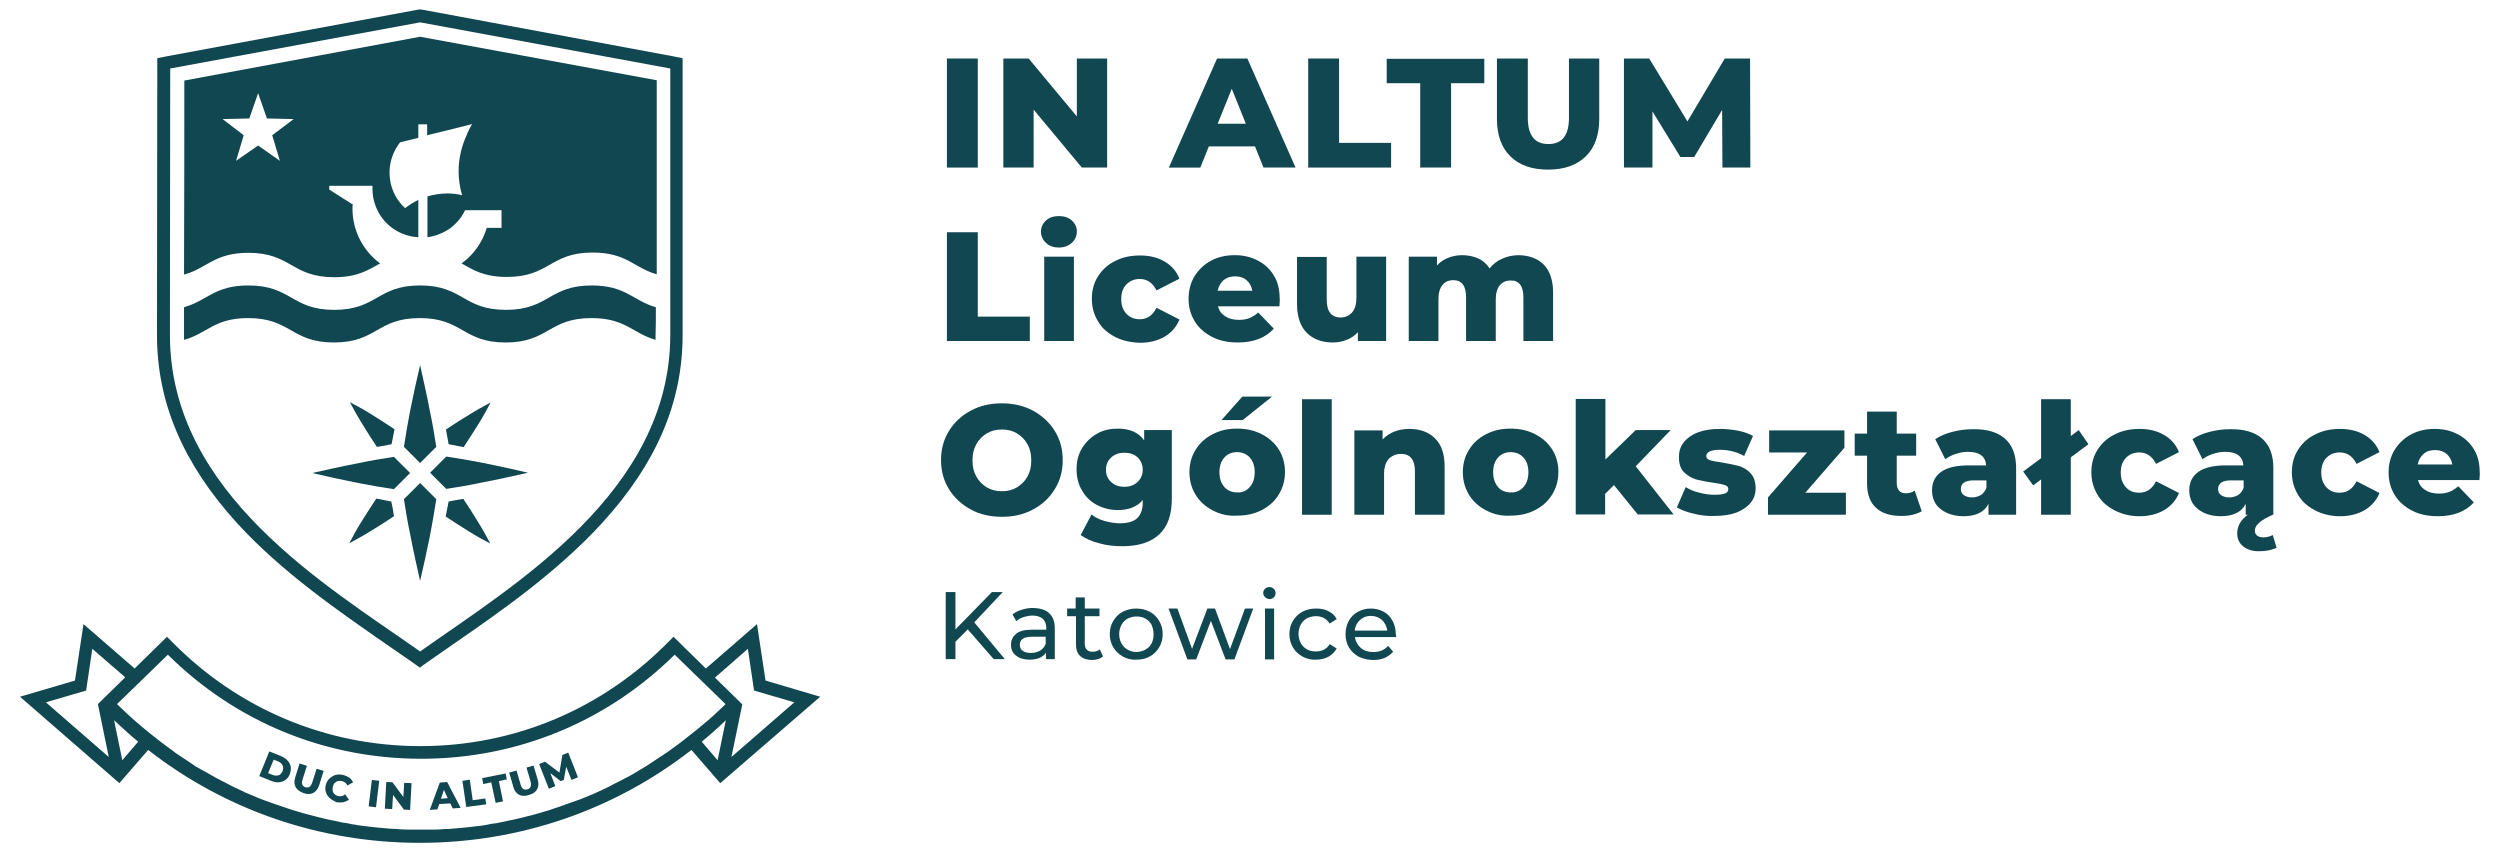
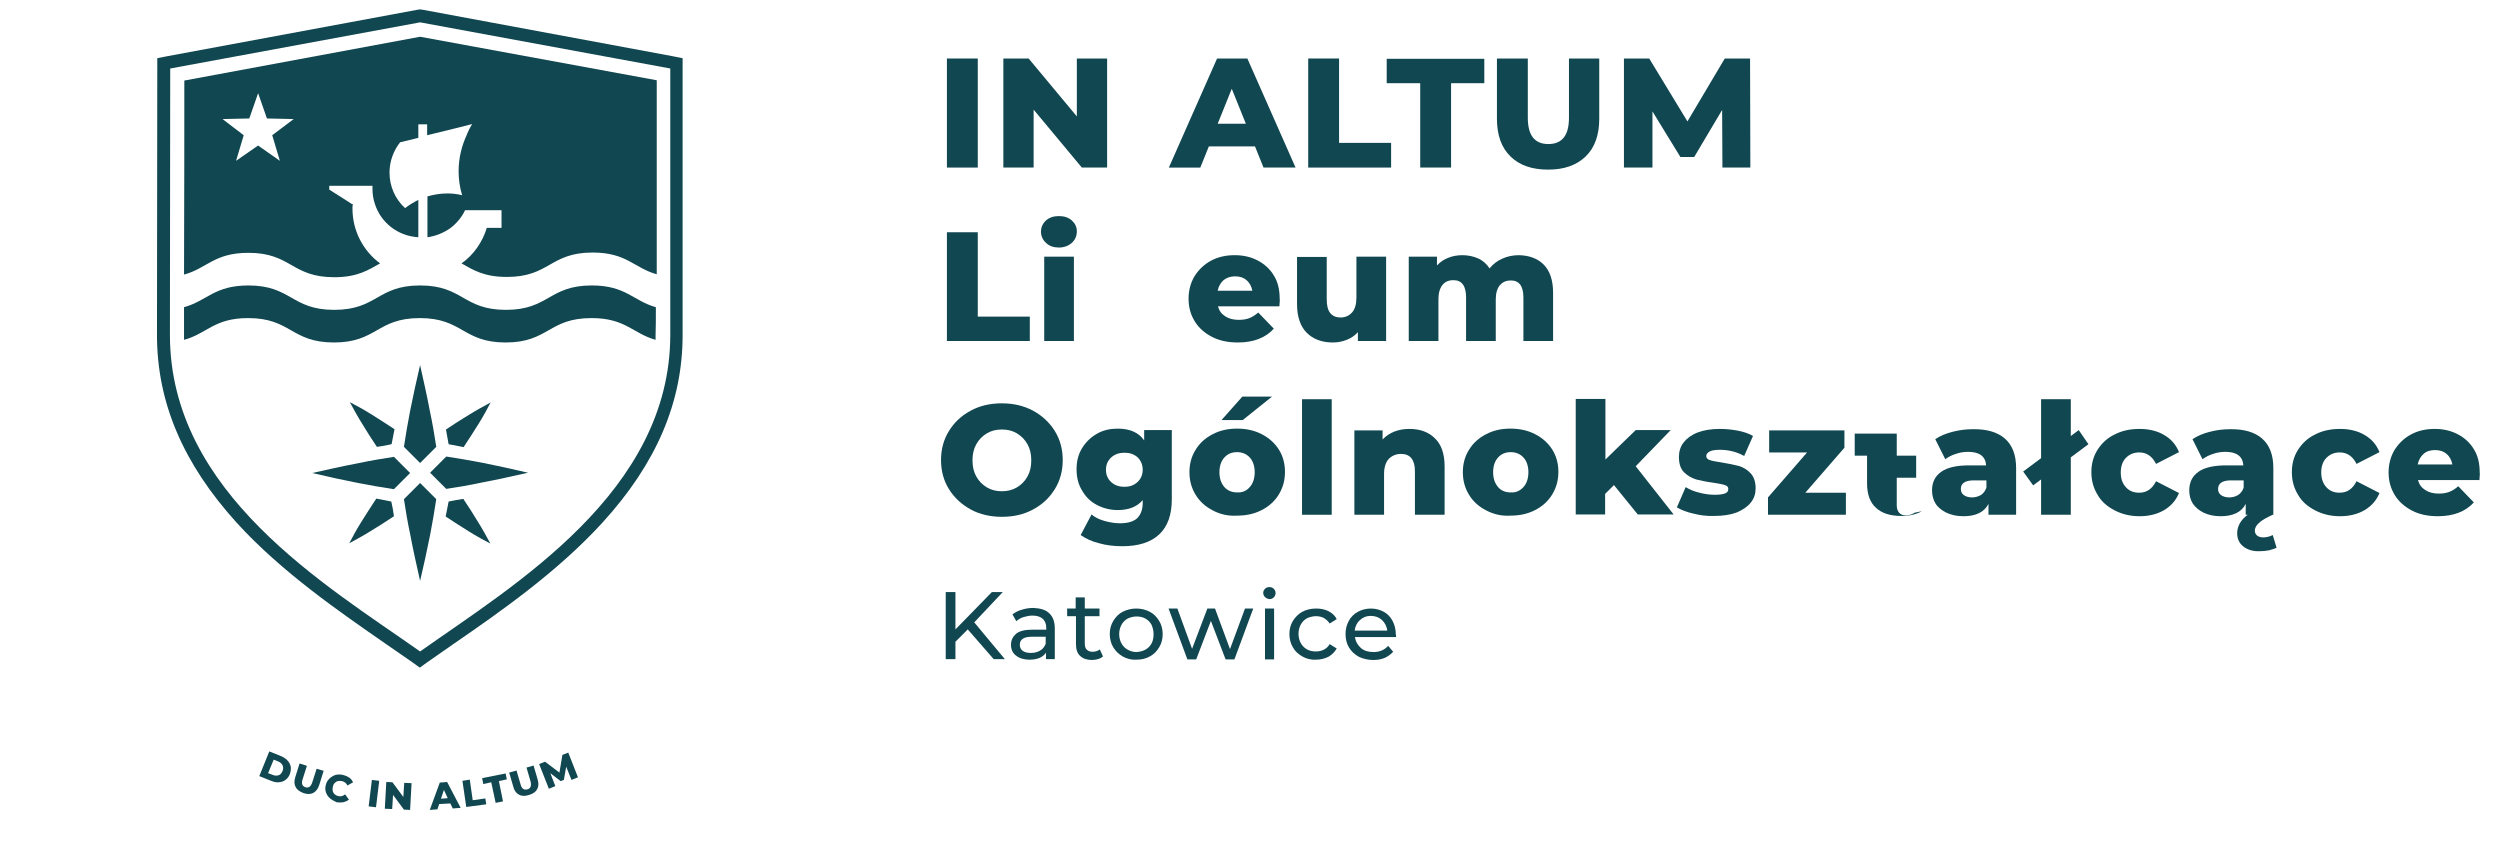
<svg xmlns="http://www.w3.org/2000/svg" version="1.1" x="0px" y="0px" viewBox="0 0 850.4 289.1" style="enable-background:new 0 0 850.4 289.1;" xml:space="preserve">
  <style type="text/css">
	.st0{fill:#114751;}
</style>
  <g id="Warstwa_3">
</g>
  <g id="Warstwa_1">
    <g>
      <g>
        <path class="st0" d="M322.1,19.9h10.5V57h-10.5V19.9z" />
        <path class="st0" d="M376.6,19.9V57H368l-16.4-19.7V57h-10.3V19.9h8.6l16.4,19.7V19.9H376.6z" />
        <path class="st0" d="M426.9,49.8h-15.7l-2.9,7.2h-10.7L414,19.9h10.3L440.7,57h-10.9L426.9,49.8z M423.8,42.1l-4.8-11.9     l-4.8,11.9H423.8z" />
        <path class="st0" d="M445,19.9h10.5v28.7h17.7V57H445V19.9z" />
        <path class="st0" d="M483.1,28.3h-11.4v-8.3h33.2v8.3h-11.3V57h-10.5V28.3z" />
        <path class="st0" d="M513.8,53.2c-3.1-3-4.6-7.3-4.6-12.8V19.9h10.5v20.2c0,5.9,2.3,8.9,7,8.9c4.7,0,7-3,7-8.9V19.9H544v20.5     c0,5.5-1.5,9.8-4.6,12.8c-3.1,3-7.3,4.5-12.8,4.5C521.1,57.7,516.8,56.2,513.8,53.2z" />
        <path class="st0" d="M585.9,57l-0.1-19.6l-9.5,16h-4.7l-9.5-15.5V57h-9.7V19.9h8.6l13,21.4l12.7-21.4h8.6l0.1,37.1H585.9z" />
        <path class="st0" d="M322.1,79h10.5v28.7h17.7v8.3h-28.2V79z" />
        <path class="st0" d="M355.8,82.6c-1.1-1-1.7-2.3-1.7-3.8c0-1.5,0.6-2.8,1.7-3.8c1.1-1,2.6-1.5,4.4-1.5s3.3,0.5,4.4,1.5     s1.7,2.2,1.7,3.7c0,1.6-0.6,2.9-1.7,3.9c-1.1,1-2.6,1.6-4.4,1.6S356.9,83.7,355.8,82.6z M355.2,87.3h10.1V116h-10.1V87.3z" />
-         <path class="st0" d="M379.3,114.6c-2.5-1.3-4.5-3-5.8-5.3c-1.4-2.3-2.1-4.8-2.1-7.7s0.7-5.4,2.1-7.6c1.4-2.2,3.3-4,5.8-5.2     c2.5-1.3,5.3-1.9,8.5-1.9c3.2,0,6.1,0.7,8.4,2.1c2.4,1.4,4,3.3,5,5.8l-7.8,4c-1.3-2.6-3.2-3.9-5.7-3.9c-1.8,0-3.3,0.6-4.5,1.8     c-1.2,1.2-1.8,2.9-1.8,5c0,2.2,0.6,3.8,1.8,5.1c1.2,1.2,2.7,1.8,4.5,1.8c2.5,0,4.4-1.3,5.7-3.9l7.8,4c-1,2.5-2.7,4.4-5,5.8     c-2.4,1.4-5.2,2.1-8.4,2.1C384.6,116.5,381.8,115.9,379.3,114.6z" />
        <path class="st0" d="M435.2,104.2h-20.9c0.4,1.5,1.2,2.6,2.5,3.4c1.2,0.8,2.7,1.2,4.6,1.2c1.4,0,2.6-0.2,3.6-0.6c1-0.4,2-1,3-1.9     l5.3,5.5c-2.8,3.1-6.9,4.7-12.2,4.7c-3.4,0-6.3-0.6-8.8-1.9c-2.5-1.3-4.5-3-5.9-5.3c-1.4-2.3-2.1-4.8-2.1-7.7     c0-2.8,0.7-5.4,2-7.6c1.4-2.2,3.2-4,5.6-5.3c2.4-1.3,5.1-1.9,8.1-1.9c2.9,0,5.5,0.6,7.8,1.8c2.3,1.2,4.2,2.9,5.5,5.1     c1.4,2.2,2,4.9,2,8C435.4,101.8,435.3,102.6,435.2,104.2z M416.2,95.3c-1,0.9-1.7,2.1-2,3.6H426c-0.3-1.5-0.9-2.7-2-3.6     c-1-0.9-2.3-1.3-3.9-1.3C418.5,94,417.2,94.5,416.2,95.3z" />
        <path class="st0" d="M471.5,87.3V116h-9.6V113c-1.1,1.2-2.3,2-3.8,2.6c-1.5,0.6-3.1,0.9-4.7,0.9c-3.7,0-6.7-1.1-8.9-3.3     c-2.2-2.2-3.3-5.5-3.3-9.8v-16h10.1v14.4c0,2.2,0.4,3.7,1.2,4.7c0.8,1,2,1.5,3.5,1.5c1.6,0,2.9-0.6,3.9-1.7     c1-1.1,1.5-2.8,1.5-5.1V87.3H471.5z" />
        <path class="st0" d="M525.1,90c2.1,2.1,3.2,5.3,3.2,9.6V116h-10.1v-14.8c0-2-0.4-3.5-1.1-4.4c-0.8-1-1.8-1.4-3.2-1.4     c-1.5,0-2.7,0.5-3.7,1.6c-0.9,1.1-1.4,2.7-1.4,4.8V116h-10.1v-14.8c0-3.9-1.4-5.9-4.3-5.9c-1.6,0-2.8,0.5-3.7,1.6     c-0.9,1.1-1.4,2.7-1.4,4.8V116h-10.1V87.3h9.6v3c1.1-1.2,2.3-2,3.8-2.6c1.5-0.6,3.1-0.9,4.8-0.9c2,0,3.8,0.4,5.4,1.1     c1.6,0.7,2.9,1.9,3.9,3.4c1.1-1.4,2.6-2.6,4.3-3.3c1.7-0.8,3.6-1.2,5.7-1.2C520.2,86.9,523,87.9,525.1,90z" />
        <path class="st0" d="M330.2,173.3c-3.1-1.7-5.6-4-7.4-6.9c-1.8-2.9-2.7-6.2-2.7-9.9s0.9-7,2.7-9.9c1.8-2.9,4.2-5.2,7.4-6.9     c3.1-1.7,6.6-2.5,10.6-2.5c3.9,0,7.4,0.8,10.6,2.5c3.1,1.7,5.6,4,7.4,6.9c1.8,2.9,2.7,6.2,2.7,9.9s-0.9,7-2.7,9.9     c-1.8,2.9-4.2,5.2-7.4,6.9c-3.1,1.7-6.6,2.5-10.6,2.5C336.9,175.8,333.3,175,330.2,173.3z M345.9,165.8c1.5-0.9,2.7-2.1,3.6-3.7     c0.9-1.6,1.3-3.4,1.3-5.5c0-2.1-0.4-3.9-1.3-5.5c-0.9-1.6-2.1-2.8-3.6-3.7c-1.5-0.9-3.2-1.3-5.1-1.3c-1.9,0-3.6,0.4-5.1,1.3     c-1.5,0.9-2.7,2.1-3.6,3.7c-0.9,1.6-1.3,3.4-1.3,5.5c0,2.1,0.4,3.9,1.3,5.5c0.9,1.6,2.1,2.8,3.6,3.7c1.5,0.9,3.2,1.3,5.1,1.3     C342.7,167.1,344.3,166.7,345.9,165.8z" />
        <path class="st0" d="M398.6,146.4v23.4c0,5.3-1.4,9.3-4.3,12s-7.1,4-12.5,4c-2.8,0-5.5-0.3-7.9-1c-2.5-0.6-4.6-1.6-6.3-2.8l3.7-7     c1.2,1,2.6,1.7,4.4,2.2c1.8,0.5,3.5,0.8,5.3,0.8c2.6,0,4.6-0.6,5.8-1.7c1.2-1.2,1.9-2.9,1.9-5.2v-1c-1.9,2.3-4.8,3.4-8.5,3.4     c-2.5,0-4.9-0.6-7-1.7c-2.2-1.1-3.9-2.8-5.1-4.9c-1.3-2.1-1.9-4.5-1.9-7.3c0-2.7,0.6-5.1,1.9-7.2c1.3-2.1,3-3.7,5.1-4.9     s4.5-1.7,7-1.7c4.1,0,7.1,1.3,9,4v-3.5H398.6z M386.9,164c1.2-1.1,1.8-2.5,1.8-4.2c0-1.7-0.6-3.1-1.7-4.2     c-1.2-1.1-2.7-1.6-4.5-1.6c-1.8,0-3.3,0.5-4.5,1.6c-1.2,1.1-1.8,2.5-1.8,4.2c0,1.7,0.6,3.1,1.8,4.2s2.7,1.6,4.5,1.6     C384.2,165.6,385.7,165.1,386.9,164z" />
        <path class="st0" d="M412.5,173.6c-2.5-1.3-4.4-3-5.8-5.3s-2.1-4.8-2.1-7.7c0-2.8,0.7-5.4,2.1-7.6c1.4-2.3,3.3-4,5.8-5.3     c2.5-1.3,5.2-1.9,8.3-1.9s5.9,0.6,8.4,1.9c2.5,1.3,4.4,3,5.8,5.2c1.4,2.2,2.1,4.8,2.1,7.6c0,2.9-0.7,5.4-2.1,7.7     c-1.4,2.3-3.3,4-5.8,5.3c-2.5,1.3-5.3,1.9-8.4,1.9C417.7,175.6,414.9,174.9,412.5,173.6z M425.1,165.7c1.1-1.2,1.7-2.9,1.7-5.1     c0-2.1-0.6-3.8-1.7-5c-1.1-1.2-2.6-1.8-4.3-1.8c-1.8,0-3.2,0.6-4.3,1.8c-1.1,1.2-1.7,2.9-1.7,5c0,2.2,0.6,3.8,1.7,5.1     c1.1,1.2,2.6,1.8,4.3,1.8C422.5,167.6,424,167,425.1,165.7z M422.6,134.9h10.1l-10,8h-7.2L422.6,134.9z" />
        <path class="st0" d="M442.9,135.8H453v39.3h-10.1V135.8z" />
        <path class="st0" d="M488.1,149.1c2.2,2.1,3.3,5.3,3.3,9.6v16.4h-10.1v-14.8c0-3.9-1.6-5.9-4.7-5.9c-1.7,0-3.1,0.6-4.2,1.7     c-1,1.1-1.6,2.8-1.6,5.1v13.9h-10.1v-28.7h9.6v3.1c1.1-1.2,2.5-2.1,4-2.7c1.6-0.6,3.2-0.9,5.1-0.9     C483.1,145.9,486,147,488.1,149.1z" />
        <path class="st0" d="M505.5,173.6c-2.5-1.3-4.4-3-5.8-5.3c-1.4-2.3-2.1-4.8-2.1-7.7c0-2.8,0.7-5.4,2.1-7.6c1.4-2.3,3.3-4,5.8-5.3     c2.5-1.3,5.2-1.9,8.3-1.9c3.1,0,5.9,0.6,8.4,1.9c2.5,1.3,4.4,3,5.8,5.2c1.4,2.2,2.1,4.8,2.1,7.6c0,2.9-0.7,5.4-2.1,7.7     s-3.3,4-5.8,5.3c-2.5,1.3-5.3,1.9-8.4,1.9C510.7,175.6,508,174.9,505.5,173.6z M518.2,165.7c1.1-1.2,1.7-2.9,1.7-5.1     c0-2.1-0.6-3.8-1.7-5c-1.1-1.2-2.6-1.8-4.3-1.8c-1.8,0-3.2,0.6-4.3,1.8s-1.7,2.9-1.7,5c0,2.2,0.6,3.8,1.7,5.1s2.6,1.8,4.3,1.8     C515.6,167.6,517,167,518.2,165.7z" />
        <path class="st0" d="M549,165l-3,3v7H536v-39.3h10.1v20.6l10.3-10h11.9l-11.9,12.3l12.9,16.4h-12.2L549,165z" />
        <path class="st0" d="M576,174.7c-2.3-0.5-4.2-1.3-5.6-2.1l3-6.9c1.3,0.8,2.9,1.5,4.7,1.9c1.8,0.5,3.6,0.7,5.3,0.7     c1.6,0,2.8-0.2,3.5-0.5c0.7-0.3,1-0.8,1-1.5c0-0.6-0.4-1.1-1.2-1.3c-0.8-0.3-2.1-0.5-3.9-0.8c-2.3-0.3-4.2-0.7-5.8-1.1     c-1.6-0.5-3-1.3-4.2-2.5c-1.2-1.2-1.7-3-1.7-5.2c0-1.8,0.5-3.5,1.6-4.9c1.1-1.4,2.7-2.6,4.8-3.4c2.1-0.8,4.6-1.2,7.5-1.2     c2.1,0,4.1,0.2,6.2,0.6c2,0.4,3.8,1,5.1,1.8l-3,6.8c-2.5-1.4-5.3-2.1-8.3-2.1c-1.6,0-2.8,0.2-3.5,0.6c-0.7,0.4-1.1,0.9-1.1,1.5     c0,0.7,0.4,1.1,1.2,1.4c0.8,0.3,2.2,0.5,4,0.8c2.4,0.4,4.3,0.8,5.9,1.2c1.6,0.5,2.9,1.3,4,2.5c1.1,1.2,1.7,2.9,1.7,5.1     c0,1.8-0.5,3.4-1.6,4.8s-2.7,2.5-4.8,3.4c-2.1,0.8-4.7,1.2-7.7,1.2C580.7,175.6,578.3,175.3,576,174.7z" />
        <path class="st0" d="M627.9,167.6v7.5h-26.5v-5.9l13.3-15.3h-12.9v-7.5h25.6v5.9l-13.3,15.3H627.9z" />
-         <path class="st0" d="M653.7,173.9c-0.8,0.5-1.9,0.9-3.1,1.2c-1.2,0.3-2.5,0.4-3.9,0.4c-3.7,0-6.6-0.9-8.6-2.8c-2-1.8-3-4.6-3-8.2     V155h-4.2v-7.5h4.2V140h10.1v7.5h6.6v7.5h-6.6v9.5c0,1,0.3,1.8,0.8,2.4c0.5,0.6,1.3,0.9,2.2,0.9c1.2,0,2.2-0.3,3.1-0.9     L653.7,173.9z" />
+         <path class="st0" d="M653.7,173.9c-0.8,0.5-1.9,0.9-3.1,1.2c-1.2,0.3-2.5,0.4-3.9,0.4c-3.7,0-6.6-0.9-8.6-2.8c-2-1.8-3-4.6-3-8.2     V155h-4.2v-7.5h4.2h10.1v7.5h6.6v7.5h-6.6v9.5c0,1,0.3,1.8,0.8,2.4c0.5,0.6,1.3,0.9,2.2,0.9c1.2,0,2.2-0.3,3.1-0.9     L653.7,173.9z" />
        <path class="st0" d="M682,149.2c2.5,2.2,3.8,5.5,3.8,10v15.9h-9.4v-3.7c-1.4,2.8-4.3,4.2-8.5,4.2c-2.2,0-4.1-0.4-5.8-1.2     c-1.6-0.8-2.9-1.8-3.7-3.1c-0.8-1.3-1.2-2.8-1.2-4.5c0-2.7,1-4.8,3.1-6.3c2.1-1.5,5.3-2.2,9.6-2.2h5.7c-0.2-3-2.2-4.6-6.1-4.6     c-1.4,0-2.8,0.2-4.2,0.7c-1.4,0.4-2.6,1.1-3.6,1.8l-3.4-6.8c1.6-1.1,3.5-1.9,5.8-2.5c2.3-0.6,4.6-0.9,6.9-0.9     C675.8,145.9,679.5,147,682,149.2z M673.8,168.4c0.9-0.6,1.5-1.4,1.9-2.5v-2.5h-4.3c-2.9,0-4.4,1-4.4,2.9c0,0.9,0.3,1.6,1,2.1     c0.7,0.5,1.6,0.8,2.8,0.8C671.9,169.2,672.9,168.9,673.8,168.4z" />
        <path class="st0" d="M688.2,160.4l18.9-14.1l3.3,4.8l-18.8,14L688.2,160.4z M694.3,135.8h10.1v39.3h-10.1V135.8z" />
        <path class="st0" d="M719.3,173.6c-2.5-1.3-4.5-3-5.8-5.3c-1.4-2.3-2.1-4.8-2.1-7.7c0-2.9,0.7-5.4,2.1-7.6c1.4-2.2,3.3-4,5.8-5.2     c2.5-1.3,5.3-1.9,8.5-1.9c3.2,0,6.1,0.7,8.4,2.1c2.4,1.4,4,3.3,5,5.8l-7.8,4c-1.3-2.6-3.2-3.9-5.7-3.9c-1.8,0-3.3,0.6-4.5,1.8     s-1.8,2.9-1.8,5c0,2.2,0.6,3.8,1.8,5.1s2.7,1.8,4.5,1.8c2.5,0,4.4-1.3,5.7-3.9l7.8,4c-1,2.5-2.7,4.4-5,5.8     c-2.4,1.4-5.2,2.1-8.4,2.1C724.6,175.6,721.8,174.9,719.3,173.6z" />
        <path class="st0" d="M769.5,149.2c2.5,2.2,3.8,5.5,3.8,10v15.9h-9.4v-3.7c-1.4,2.8-4.3,4.2-8.5,4.2c-2.2,0-4.1-0.4-5.8-1.2     c-1.6-0.8-2.8-1.8-3.7-3.1c-0.8-1.3-1.2-2.8-1.2-4.5c0-2.7,1-4.8,3.1-6.3c2.1-1.5,5.3-2.2,9.6-2.2h5.7c-0.2-3-2.2-4.6-6.1-4.6     c-1.4,0-2.8,0.2-4.2,0.7c-1.4,0.4-2.6,1.1-3.6,1.8l-3.4-6.8c1.6-1.1,3.5-1.9,5.8-2.5c2.3-0.6,4.6-0.9,6.9-0.9     C763.3,145.9,767,147,769.5,149.2z M761.3,168.4c0.9-0.6,1.5-1.4,1.9-2.5v-2.5h-4.3c-2.9,0-4.4,1-4.4,2.9c0,0.9,0.3,1.6,1,2.1     c0.7,0.5,1.6,0.8,2.8,0.8S760.4,168.9,761.3,168.4z M763.1,185.9c-1.4-1.1-2.1-2.6-2.1-4.5c0-1.8,0.7-3.5,2.1-5     c1.4-1.5,3.5-2.7,6.3-3.7l3.7,2.4c-2.2,1-3.8,1.9-4.7,2.8c-0.9,0.8-1.4,1.7-1.4,2.6c0,0.7,0.3,1.3,0.8,1.7     c0.5,0.4,1.2,0.6,2.1,0.6c1.1,0,2.2-0.3,3.2-0.8l1.3,4.3c-0.7,0.4-1.5,0.6-2.6,0.9c-1,0.2-2.1,0.3-3.1,0.3     C766.4,187.6,764.5,187,763.1,185.9z" />
        <path class="st0" d="M787.5,173.6c-2.5-1.3-4.5-3-5.8-5.3c-1.4-2.3-2.1-4.8-2.1-7.7c0-2.9,0.7-5.4,2.1-7.6c1.4-2.2,3.3-4,5.8-5.2     c2.5-1.3,5.3-1.9,8.5-1.9c3.2,0,6.1,0.7,8.4,2.1c2.4,1.4,4,3.3,5,5.8l-7.8,4c-1.3-2.6-3.2-3.9-5.7-3.9c-1.8,0-3.3,0.6-4.5,1.8     s-1.8,2.9-1.8,5c0,2.2,0.6,3.8,1.8,5.1s2.7,1.8,4.5,1.8c2.5,0,4.4-1.3,5.7-3.9l7.8,4c-1,2.5-2.7,4.4-5,5.8     c-2.4,1.4-5.2,2.1-8.4,2.1C792.8,175.6,790,174.9,787.5,173.6z" />
        <path class="st0" d="M843.4,163.3h-20.9c0.4,1.5,1.2,2.6,2.5,3.4c1.2,0.8,2.7,1.2,4.6,1.2c1.4,0,2.6-0.2,3.6-0.6c1-0.4,2-1,3-1.9     l5.3,5.5c-2.8,3.1-6.9,4.7-12.2,4.7c-3.4,0-6.3-0.6-8.8-1.9c-2.5-1.3-4.5-3-5.9-5.3c-1.4-2.3-2.1-4.8-2.1-7.7     c0-2.8,0.7-5.4,2-7.6c1.4-2.2,3.2-4,5.6-5.3c2.4-1.3,5.1-1.9,8.1-1.9c2.9,0,5.5,0.6,7.8,1.8c2.3,1.2,4.2,2.9,5.5,5.1     c1.4,2.2,2,4.9,2,8C843.6,160.9,843.5,161.7,843.4,163.3z M824.4,154.4c-1,0.9-1.7,2.1-2,3.6h11.8c-0.3-1.5-0.9-2.7-2-3.6     c-1-0.9-2.3-1.3-3.9-1.3C826.7,153.1,825.4,153.5,824.4,154.4z" />
        <path class="st0" d="M329.2,214.1l-4.2,4.2v5.9h-3.3v-22.8h3.3v12.7l12.4-12.7h3.7l-9.7,10.3l10.4,12.5H338L329.2,214.1z" />
        <path class="st0" d="M356.9,208.6c1.3,1.2,1.9,2.9,1.9,5.2v10.4h-3V222c-0.5,0.8-1.3,1.4-2.2,1.8c-1,0.4-2.1,0.6-3.4,0.6     c-1.9,0-3.5-0.5-4.6-1.4c-1.2-0.9-1.7-2.2-1.7-3.7c0-1.5,0.6-2.7,1.7-3.7c1.1-0.9,2.9-1.4,5.3-1.4h5v-0.6c0-1.3-0.4-2.4-1.2-3.1     c-0.8-0.7-1.9-1.1-3.5-1.1c-1,0-2,0.2-3,0.5c-1,0.3-1.8,0.8-2.5,1.4l-1.3-2.3c0.9-0.7,2-1.3,3.2-1.6c1.2-0.4,2.6-0.6,3.9-0.6     C353.8,206.9,355.7,207.4,356.9,208.6z M353.8,221.3c0.9-0.5,1.5-1.3,1.9-2.3v-2.4h-4.8c-2.6,0-4,0.9-4,2.7c0,0.9,0.3,1.6,1,2.1     c0.7,0.5,1.6,0.7,2.8,0.7S353,221.8,353.8,221.3z" />
        <path class="st0" d="M375.2,223.3c-0.5,0.4-1,0.7-1.7,0.9c-0.7,0.2-1.4,0.3-2.1,0.3c-1.7,0-3.1-0.5-4-1.4c-1-0.9-1.4-2.3-1.4-4     v-9.5H363V207h2.9v-3.8h3.1v3.8h5v2.6h-5v9.3c0,0.9,0.2,1.7,0.7,2.1c0.5,0.5,1.1,0.7,2,0.7c1,0,1.8-0.3,2.4-0.8L375.2,223.3z" />
        <path class="st0" d="M381.9,223.3c-1.4-0.8-2.4-1.8-3.2-3.1c-0.8-1.3-1.2-2.9-1.2-4.5c0-1.7,0.4-3.2,1.2-4.5     c0.8-1.3,1.8-2.4,3.2-3.1c1.4-0.7,2.9-1.1,4.6-1.1c1.7,0,3.3,0.4,4.6,1.1c1.4,0.7,2.4,1.8,3.2,3.1c0.8,1.3,1.2,2.9,1.2,4.5     c0,1.7-0.4,3.2-1.2,4.5c-0.8,1.3-1.8,2.4-3.2,3.1c-1.4,0.8-2.9,1.1-4.6,1.1C384.9,224.5,383.3,224.1,381.9,223.3z M389.6,221     c0.9-0.5,1.6-1.2,2.1-2.1c0.5-0.9,0.7-2,0.7-3.2c0-1.2-0.3-2.3-0.7-3.2c-0.5-0.9-1.2-1.6-2.1-2.1c-0.9-0.5-1.9-0.7-3-0.7     c-1.1,0-2.1,0.3-3,0.7c-0.9,0.5-1.6,1.2-2.1,2.1c-0.5,0.9-0.8,2-0.8,3.2c0,1.2,0.3,2.3,0.8,3.2c0.5,0.9,1.2,1.6,2.1,2.1     c0.9,0.5,1.9,0.8,3,0.8C387.7,221.7,388.7,221.5,389.6,221z" />
        <path class="st0" d="M426.3,207l-6.4,17.3h-3l-5-13.1l-5,13.1h-3l-6.4-17.3h3l5,13.7l5.2-13.7h2.6l5.1,13.8l5.1-13.8H426.3z" />
        <path class="st0" d="M430.3,203.1c-0.4-0.4-0.6-0.9-0.6-1.4c0-0.6,0.2-1,0.6-1.4c0.4-0.4,0.9-0.6,1.5-0.6c0.6,0,1.1,0.2,1.5,0.6     c0.4,0.4,0.6,0.9,0.6,1.4c0,0.6-0.2,1.1-0.6,1.5c-0.4,0.4-0.9,0.6-1.5,0.6C431.2,203.7,430.7,203.5,430.3,203.1z M430.3,207h3.1     v17.3h-3.1V207z" />
        <path class="st0" d="M443,223.3c-1.4-0.8-2.5-1.8-3.2-3.1c-0.8-1.3-1.2-2.9-1.2-4.5c0-1.7,0.4-3.2,1.2-4.5     c0.8-1.3,1.9-2.4,3.2-3.1s2.9-1.1,4.7-1.1c1.6,0,3,0.3,4.2,0.9c1.2,0.6,2.2,1.5,2.8,2.7l-2.4,1.5c-0.5-0.8-1.2-1.4-2-1.9     c-0.8-0.4-1.7-0.6-2.7-0.6c-1.1,0-2.1,0.3-3,0.7c-0.9,0.5-1.6,1.2-2.1,2.1c-0.5,0.9-0.8,2-0.8,3.2c0,1.2,0.3,2.3,0.8,3.2     c0.5,0.9,1.2,1.6,2.1,2.1c0.9,0.5,1.9,0.7,3,0.7c1,0,1.9-0.2,2.7-0.6c0.8-0.4,1.5-1,2-1.9l2.4,1.5c-0.7,1.2-1.6,2.1-2.8,2.8     c-1.2,0.6-2.6,1-4.2,1C446,224.5,444.4,224.1,443,223.3z" />
        <path class="st0" d="M474.9,216.7h-14c0.2,1.5,0.9,2.7,2,3.7s2.6,1.4,4.3,1.4c2.1,0,3.7-0.7,5-2.1l1.7,2     c-0.8,0.9-1.8,1.6-2.9,2.1c-1.2,0.5-2.5,0.7-3.9,0.7c-1.8,0-3.4-0.4-4.9-1.1c-1.4-0.8-2.5-1.8-3.3-3.1c-0.8-1.3-1.2-2.9-1.2-4.6     c0-1.7,0.4-3.2,1.1-4.5c0.7-1.3,1.8-2.4,3.1-3.1c1.3-0.7,2.8-1.1,4.4-1.1c1.6,0,3.1,0.4,4.4,1.1c1.3,0.7,2.3,1.8,3,3.1     c0.7,1.3,1.1,2.9,1.1,4.6C474.9,216,474.9,216.3,474.9,216.7z M462.6,210.9c-1,0.9-1.6,2.1-1.8,3.6h11.1     c-0.2-1.5-0.8-2.6-1.8-3.6c-1-0.9-2.3-1.4-3.8-1.4C464.9,209.5,463.7,209.9,462.6,210.9z" />
      </g>
      <g>
        <g>
          <g>
            <g>
              <g>
                <path class="st0" d="M133.1,170.6l-5.1-1c-1.7,2.5-3.4,5.3-5.2,8.1c-1.5,2.4-2.8,4.8-4,7.1c2.4-1.3,4.8-2.6,7.2-4.1         c2.8-1.7,5.5-3.4,8-5.1C133.8,174,133.5,172.3,133.1,170.6z" />
              </g>
            </g>
            <g>
              <g>
                <path class="st0" d="M133.2,151.1l1-5.1c-2.5-1.7-5.3-3.4-8.1-5.2c-2.4-1.5-4.8-2.8-7.1-4c1.3,2.4,2.6,4.8,4.1,7.2         c1.7,2.8,3.4,5.5,5.1,8C129.8,151.8,131.5,151.5,133.2,151.1z" />
              </g>
            </g>
            <g>
              <g>
                <path class="st0" d="M152.6,151.1l5.1,1c1.7-2.5,3.4-5.3,5.2-8.1c1.5-2.4,2.8-4.8,4-7.1c-2.4,1.3-4.8,2.6-7.2,4.1         c-2.8,1.7-5.5,3.4-8,5.1C152,147.8,152.3,149.5,152.6,151.1z" />
              </g>
            </g>
            <g>
              <g>
                <path class="st0" d="M152.6,170.6l-1,5.1c2.5,1.7,5.3,3.4,8.1,5.2c2.4,1.5,4.8,2.8,7.1,4c-1.3-2.4-2.6-4.8-4.1-7.2         c-1.7-2.8-3.4-5.5-5.1-8C156,169.9,154.3,170.3,152.6,170.6z" />
              </g>
            </g>
          </g>
          <g>
            <g>
              <path class="st0" d="M137.4,169.8c0.6,4,1.3,8.1,2.2,12.3c1,5.4,2.2,10.5,3.3,15.5c1.2-5,2.3-10.2,3.4-15.6        c0.8-4.2,1.5-8.2,2.1-12.2c-1.8-1.8-3.7-3.7-5.5-5.5L137.4,169.8z" />
            </g>
            <g>
              <path class="st0" d="M134,155.4c-4,0.6-8.1,1.3-12.3,2.2c-5.4,1-10.5,2.2-15.5,3.3c5,1.2,10.2,2.3,15.6,3.4        c4.2,0.8,8.2,1.5,12.2,2.1c1.8-1.8,3.7-3.7,5.5-5.5L134,155.4z" />
            </g>
            <g>
              <path class="st0" d="M148.4,152c-0.6-4-1.3-8.1-2.2-12.3c-1-5.4-2.2-10.5-3.3-15.5c-1.2,5-2.3,10.2-3.4,15.6        c-0.8,4.2-1.5,8.2-2.1,12.2c1.8,1.8,3.7,3.7,5.5,5.5L148.4,152z" />
            </g>
            <g>
              <path class="st0" d="M151.8,166.3c4-0.6,8.1-1.3,12.3-2.2c5.4-1,10.5-2.2,15.5-3.3c-5-1.2-10.2-2.3-15.6-3.4        c-4.2-0.8-8.2-1.5-12.2-2.1c-1.8,1.8-3.7,3.7-5.5,5.5L151.8,166.3z" />
            </g>
          </g>
        </g>
        <g>
          <path class="st0" d="M142.9,7.6L228,23.3v0.3c0,1,0,68,0,90.3c0,53.5-53.3,85.2-85.1,107.7c-31.9-22.5-85.1-53.8-85.1-107.7      c0-24.7,0.1-86.7,0.1-90.6L142.9,7.6 M142.9,3.2l-0.8,0.1L57,19.1l-3.5,0.7l0,3.6c0,4-0.1,66.1-0.1,90.6      c0,22.9,8.9,43.7,27.1,63.8c15.3,16.8,35,30.3,50.7,41.2c3.2,2.2,6.2,4.3,9.1,6.3l2.5,1.8l2.5-1.8c2.8-2,5.8-4,8.9-6.2      c15.8-10.9,35.4-24.5,50.8-41.4c18.3-20.1,27.2-40.9,27.2-63.7c0-23.5,0-89.1,0-90.2v-0.4v-3.6l-3.5-0.7L143.7,3.3L142.9,3.2      L142.9,3.2z" />
        </g>
        <path class="st0" d="M223.1,104.5c-7.8-2.2-10.2-7.4-21.8-7.4c-14.6,0-14.6,8.3-29.2,8.3c-14.6,0-14.6-8.3-29.2-8.3     c-14.6,0-14.6,8.3-29.2,8.3s-14.6-8.3-29.2-8.3c-11.6,0-14,5.2-21.9,7.4c0,3.5,0,6.8,0,9.5c0,0.5,0,1,0,1.6     c7.8-2.1,10.2-7.4,21.8-7.4c14.6,0,14.6,8.3,29.2,8.3s14.6-8.3,29.2-8.3c14.6,0,14.6,8.3,29.2,8.3c14.6,0,14.6-8.3,29.2-8.3     c11.6,0,14,5.2,21.8,7.4c0-0.5,0-1,0-1.5C223.1,111.4,223.1,108.2,223.1,104.5z" />
        <path class="st0" d="M142.9,12.5L62.7,27.4c0,11.2,0,42.2-0.1,66c7.8-2.1,10.2-7.4,21.9-7.4c14.6,0,14.6,8.3,29.2,8.3     c8,0,11.6-2.5,15.6-4.7c-5.7-4.2-9.4-11-9.4-18.6c0-0.5,0-1.1,0.1-1.6h-0.3l-2.8-1.8l-4.9-3.1v-1.3h14.7c0,0.4,0,0.8,0,1.1     c0,1.8,0.3,3.5,0.8,5h0c2,6.4,7.8,11,14.8,11.4V68c-1.6,0.8-3.1,1.7-4.5,2.8c-3.3-3-5.3-7.3-5.3-12.1c0-3.9,1.4-7.5,3.6-10.3     l6.2-1.5v-4.6h2.3h0.7V46l10.2-2.5l5.1-1.3c-0.6,1-1.2,2.1-1.7,3.3c0,0,0,0.1,0,0.1c-1.8,3.8-2.9,8.1-2.9,12.6     c0,2.8,0.4,5.6,1.2,8.2c-1.6-0.4-3.3-0.6-5-0.6c-2.4,0-4.7,0.4-6.8,1v13.9c2.9-0.4,5.5-1.5,7.8-3.1c0.8-0.6,1.6-1.3,2.3-2.1     c1.1-1.2,2-2.5,2.7-4h12.4v6h-5c-1.5,4.9-4.5,9.2-8.6,12.1c3.9,2.2,7.6,4.6,15.4,4.6c14.6,0,14.6-8.3,29.2-8.3     c11.6,0,14,5.2,21.8,7.4c0-23.4,0-55.2,0-66L142.9,12.5z M95.2,54.7l-7.4-5.2l-7.5,5.2l2.6-8.7l-7.2-5.5l9.1-0.2l3-8.6l3,8.6     l9.1,0.2L92.6,46L95.2,54.7z" />
      </g>
      <g>
        <g>
          <path class="st0" d="M91.6,255.6l4,1.6c0.9,0.4,1.7,0.9,2.2,1.5c0.6,0.6,0.9,1.3,1.1,2.1c0.1,0.8,0,1.6-0.3,2.5      c-0.3,0.8-0.8,1.5-1.5,2c-0.6,0.5-1.4,0.7-2.2,0.8c-0.9,0.1-1.7-0.1-2.7-0.5l-4-1.6L91.6,255.6z M92.8,263.6      c0.7,0.3,1.4,0.3,2,0.1c0.6-0.2,1-0.7,1.3-1.4s0.3-1.4,0-2c-0.3-0.6-0.8-1-1.5-1.3l-1.5-0.6l-1.9,4.6L92.8,263.6z" />
          <path class="st0" d="M100.6,267.8c-0.5-0.9-0.6-2-0.2-3.3l1.5-4.8l2.5,0.8l-1.5,4.7c-0.4,1.4-0.1,2.2,1,2.6      c1.1,0.3,1.8-0.2,2.3-1.6l1.5-4.7l2.4,0.7l-1.5,4.8c-0.4,1.3-1.1,2.2-2,2.7c-0.9,0.5-2,0.5-3.3,0.1      C102,269.3,101.1,268.7,100.6,267.8z" />
          <path class="st0" d="M112.3,271.6c-0.7-0.6-1.1-1.2-1.4-2c-0.3-0.8-0.3-1.6-0.1-2.5s0.6-1.6,1.2-2.2c0.6-0.6,1.3-1,2.1-1.3      c0.8-0.2,1.7-0.2,2.6,0c0.8,0.2,1.5,0.5,2.1,0.9c0.6,0.4,1,1,1.3,1.6l-1.9,1.1c-0.4-0.8-1-1.3-1.9-1.5c-0.5-0.1-0.9-0.1-1.4,0      c-0.4,0.1-0.8,0.4-1.1,0.7c-0.3,0.3-0.5,0.8-0.6,1.3c-0.1,0.5-0.1,1,0,1.4c0.1,0.4,0.3,0.8,0.7,1.1c0.3,0.3,0.7,0.5,1.2,0.6      c0.8,0.2,1.6,0,2.3-0.6l1.3,1.8c-0.5,0.4-1.2,0.7-1.9,0.9c-0.7,0.1-1.5,0.1-2.3,0C113.7,272.5,112.9,272.1,112.3,271.6z" />
          <path class="st0" d="M126.5,265.3l2.5,0.3l-1.1,9l-2.5-0.3L126.5,265.3z" />
          <path class="st0" d="M140,266.4l-0.5,9.1l-2.1-0.1l-3.7-5l-0.3,4.8l-2.5-0.1l0.5-9.1l2.1,0.1l3.7,5l0.3-4.8L140,266.4z" />
          <path class="st0" d="M153.2,273.3l-3.8,0.2l-0.6,1.8l-2.6,0.2l3.4-9.3l2.5-0.2l4.6,8.8L154,275L153.2,273.3z M152.3,271.5      l-1.3-2.8l-1,3L152.3,271.5z" />
          <path class="st0" d="M157.3,265.6l2.5-0.4l1,7l4.3-0.6l0.3,2l-6.8,0.9L157.3,265.6z" />
          <path class="st0" d="M167.1,266.1l-2.7,0.6l-0.4-2l8-1.6l0.4,2l-2.7,0.6l1.4,6.9l-2.5,0.5L167.1,266.1z" />
          <path class="st0" d="M176.5,270.3c-0.9-0.5-1.6-1.4-1.9-2.7l-1.4-4.8l2.5-0.7l1.4,4.8c0.4,1.4,1.1,1.9,2.3,1.6      c1.1-0.3,1.4-1.2,1.1-2.6l-1.4-4.8l2.4-0.7l1.4,4.8c0.4,1.3,0.3,2.4-0.2,3.3c-0.5,0.9-1.4,1.5-2.7,1.9      C178.5,270.9,177.4,270.8,176.5,270.3z" />
          <path class="st0" d="M194.4,265.3l-1.8-4.5l-0.8,4.5l-1.1,0.4l-3.5-2.7l1.7,4.4l-2.2,0.9l-3.3-8.4l2-0.8l4.9,3.7l1-6l2-0.8      l3.3,8.4L194.4,265.3z" />
        </g>
-         <path class="st0" d="M260.4,231.5l-2.9-19.2l-17.4,15.1l-11-10.8l-1.5,1.5c-22.5,23-52.5,35.7-84.6,35.7     c-32.1,0-62.2-12.7-84.7-35.7l-1.5-1.5l-11,10.8l-17.4-15.1l-2.9,19.2L6.8,237l33.8,29.4l9.8-11.3c26.3,20.5,58.5,31.6,92.4,31.6     s66.1-11.1,92.4-31.6l9.8,11.3L279,237L260.4,231.5z M15.6,238.9l13.7-4l2.1-14.2l11.2,9.7l-9.3,9.1l0,0l3.7,18L15.6,238.9z      M41.6,258.6l-2.8-13.6c2.7,2.5,5.4,5,8.2,7.3L41.6,258.6z M232.5,251.8C232.5,251.8,232.4,251.8,232.5,251.8     c-1.3,1-2.6,2-3.9,2.9c-0.4,0.3-0.8,0.6-1.1,0.8c-0.5,0.4-1,0.7-1.5,1c-0.4,0.3-0.8,0.6-1.2,0.8c-0.5,0.3-1,0.7-1.5,1     c-0.4,0.3-0.8,0.5-1.2,0.8c-0.5,0.3-1,0.7-1.5,1c-0.4,0.3-0.8,0.5-1.3,0.8c-0.5,0.3-1,0.6-1.5,0.9c-0.4,0.3-0.9,0.5-1.3,0.8     c-0.9,0.5-1.8,1.1-2.8,1.6c-0.5,0.2-0.9,0.5-1.4,0.7c-0.5,0.3-1,0.5-1.5,0.8c-0.5,0.2-0.9,0.5-1.4,0.7c-0.5,0.2-1,0.5-1.5,0.8     c-0.5,0.2-0.9,0.5-1.4,0.7c-0.5,0.2-1,0.5-1.5,0.7c-0.5,0.2-1,0.5-1.5,0.7c-0.5,0.2-1,0.5-1.5,0.7c-0.6,0.2-1.2,0.5-1.7,0.7     c-0.7,0.3-1.4,0.6-2,0.8c-0.7,0.3-1.4,0.6-2.1,0.8c-0.5,0.2-0.9,0.3-1.4,0.5c-0.6,0.2-1.1,0.4-1.7,0.6c-0.5,0.2-1,0.3-1.4,0.5     c-0.6,0.2-1.1,0.4-1.7,0.6c-0.5,0.2-1,0.3-1.5,0.5c-0.6,0.2-1.2,0.4-1.7,0.6c-0.5,0.1-0.9,0.3-1.4,0.4c-0.7,0.2-1.4,0.4-2,0.6     c-0.4,0.1-0.7,0.2-1.1,0.3c-1,0.3-2.1,0.6-3.1,0.8c-0.4,0.1-0.7,0.2-1.1,0.3c-0.7,0.2-1.4,0.3-2.1,0.5c-0.4,0.1-0.9,0.2-1.3,0.3     c-0.6,0.1-1.3,0.3-2,0.4c-0.5,0.1-0.9,0.2-1.3,0.3c-0.7,0.1-1.3,0.3-2,0.4c-0.4,0.1-0.9,0.2-1.3,0.2c-0.8,0.1-1.5,0.2-2.2,0.4     c-0.4,0.1-0.7,0.1-1.1,0.2c-1.1,0.2-2.2,0.3-3.3,0.4c-0.2,0-0.5,0.1-0.7,0.1c-0.9,0.1-1.8,0.2-2.6,0.3c-0.4,0-0.8,0.1-1.2,0.1     c-0.7,0.1-1.5,0.1-2.2,0.2c-0.4,0-0.9,0.1-1.3,0.1c-0.7,0.1-1.4,0.1-2.1,0.1c-0.4,0-0.9,0-1.3,0.1c-0.8,0-1.5,0.1-2.3,0.1     c-0.4,0-0.7,0-1.1,0c-1.1,0-2.3,0-3.4,0c-1.1,0-2.3,0-3.4,0c-0.4,0-0.7,0-1.1,0c-0.8,0-1.5-0.1-2.3-0.1c-0.4,0-0.9,0-1.3-0.1     c-0.7,0-1.4-0.1-2.1-0.1c-0.4,0-0.9-0.1-1.3-0.1c-0.7-0.1-1.5-0.1-2.2-0.2c-0.4,0-0.8-0.1-1.2-0.1c-0.9-0.1-1.8-0.2-2.7-0.3     c-0.2,0-0.5,0-0.7-0.1c-1.1-0.1-2.2-0.3-3.3-0.4c-0.3-0.1-0.7-0.1-1-0.2c-0.8-0.1-1.5-0.2-2.2-0.4c-0.4-0.1-0.9-0.2-1.3-0.2     c-0.7-0.1-1.3-0.2-2-0.4c-0.5-0.1-0.9-0.2-1.4-0.3c-0.6-0.1-1.3-0.3-2-0.4c-0.4-0.1-0.9-0.2-1.3-0.3c-0.7-0.2-1.4-0.3-2.1-0.5     c-0.4-0.1-0.7-0.2-1.1-0.3c-1-0.3-2.1-0.5-3.1-0.8c-0.4-0.1-0.8-0.2-1.1-0.3c-0.7-0.2-1.4-0.4-2-0.6c-0.5-0.1-0.9-0.3-1.4-0.4     c-0.6-0.2-1.2-0.4-1.8-0.6c-0.5-0.2-1-0.3-1.5-0.5c-0.6-0.2-1.1-0.4-1.7-0.6c-0.5-0.2-1-0.3-1.5-0.5c-0.6-0.2-1.1-0.4-1.7-0.6     c-0.5-0.2-0.9-0.3-1.4-0.5c-0.7-0.3-1.4-0.5-2.1-0.8c-0.7-0.3-1.4-0.6-2.1-0.9c-0.6-0.2-1.1-0.5-1.7-0.7c-0.5-0.2-1-0.4-1.5-0.7     c-0.5-0.2-1-0.5-1.5-0.7c-0.5-0.2-1-0.5-1.5-0.7c-0.5-0.2-0.9-0.5-1.4-0.7c-0.5-0.3-1-0.5-1.5-0.8c-0.5-0.2-0.9-0.5-1.4-0.7     c-0.5-0.3-1-0.5-1.5-0.8c-0.5-0.2-0.9-0.5-1.3-0.7c-0.9-0.5-1.9-1.1-2.8-1.6c-0.4-0.2-0.9-0.5-1.3-0.7c-0.5-0.3-1-0.6-1.6-0.9     c-0.4-0.2-0.8-0.5-1.2-0.8c-0.5-0.3-1-0.7-1.5-1c-0.4-0.3-0.8-0.5-1.2-0.8c-0.5-0.3-1-0.7-1.5-1c-0.4-0.3-0.8-0.5-1.2-0.8     c-0.5-0.3-1-0.7-1.5-1.1c-0.4-0.3-0.7-0.5-1.1-0.8c-4.4-3.2-8.6-6.6-12.7-10.2c-0.1-0.1-0.1-0.1-0.2-0.2     c-0.8-0.7-1.6-1.5-2.4-2.2c-0.9-0.8-1.7-1.7-2.6-2.5l6.5-6.3l10.8-10.5c23.1,22.9,53.6,35.4,86.2,35.4     c32.6,0,63.1-12.6,86.2-35.4l10.8,10.5l6.5,6.3c-0.8,0.8-1.7,1.7-2.6,2.5c-0.8,0.7-1.6,1.5-2.4,2.2c-0.1,0.1-0.2,0.1-0.2,0.2     C238.4,247.1,235.5,249.5,232.5,251.8z M244.1,258.6l-5.4-6.3c2.8-2.3,5.6-4.8,8.2-7.3L244.1,258.6z M252.5,239.6l-9.3-9.1     l11.2-9.8l2.1,14.2l13.7,4l-21.4,18.6L252.5,239.6L252.5,239.6z" />
      </g>
    </g>
  </g>
</svg>